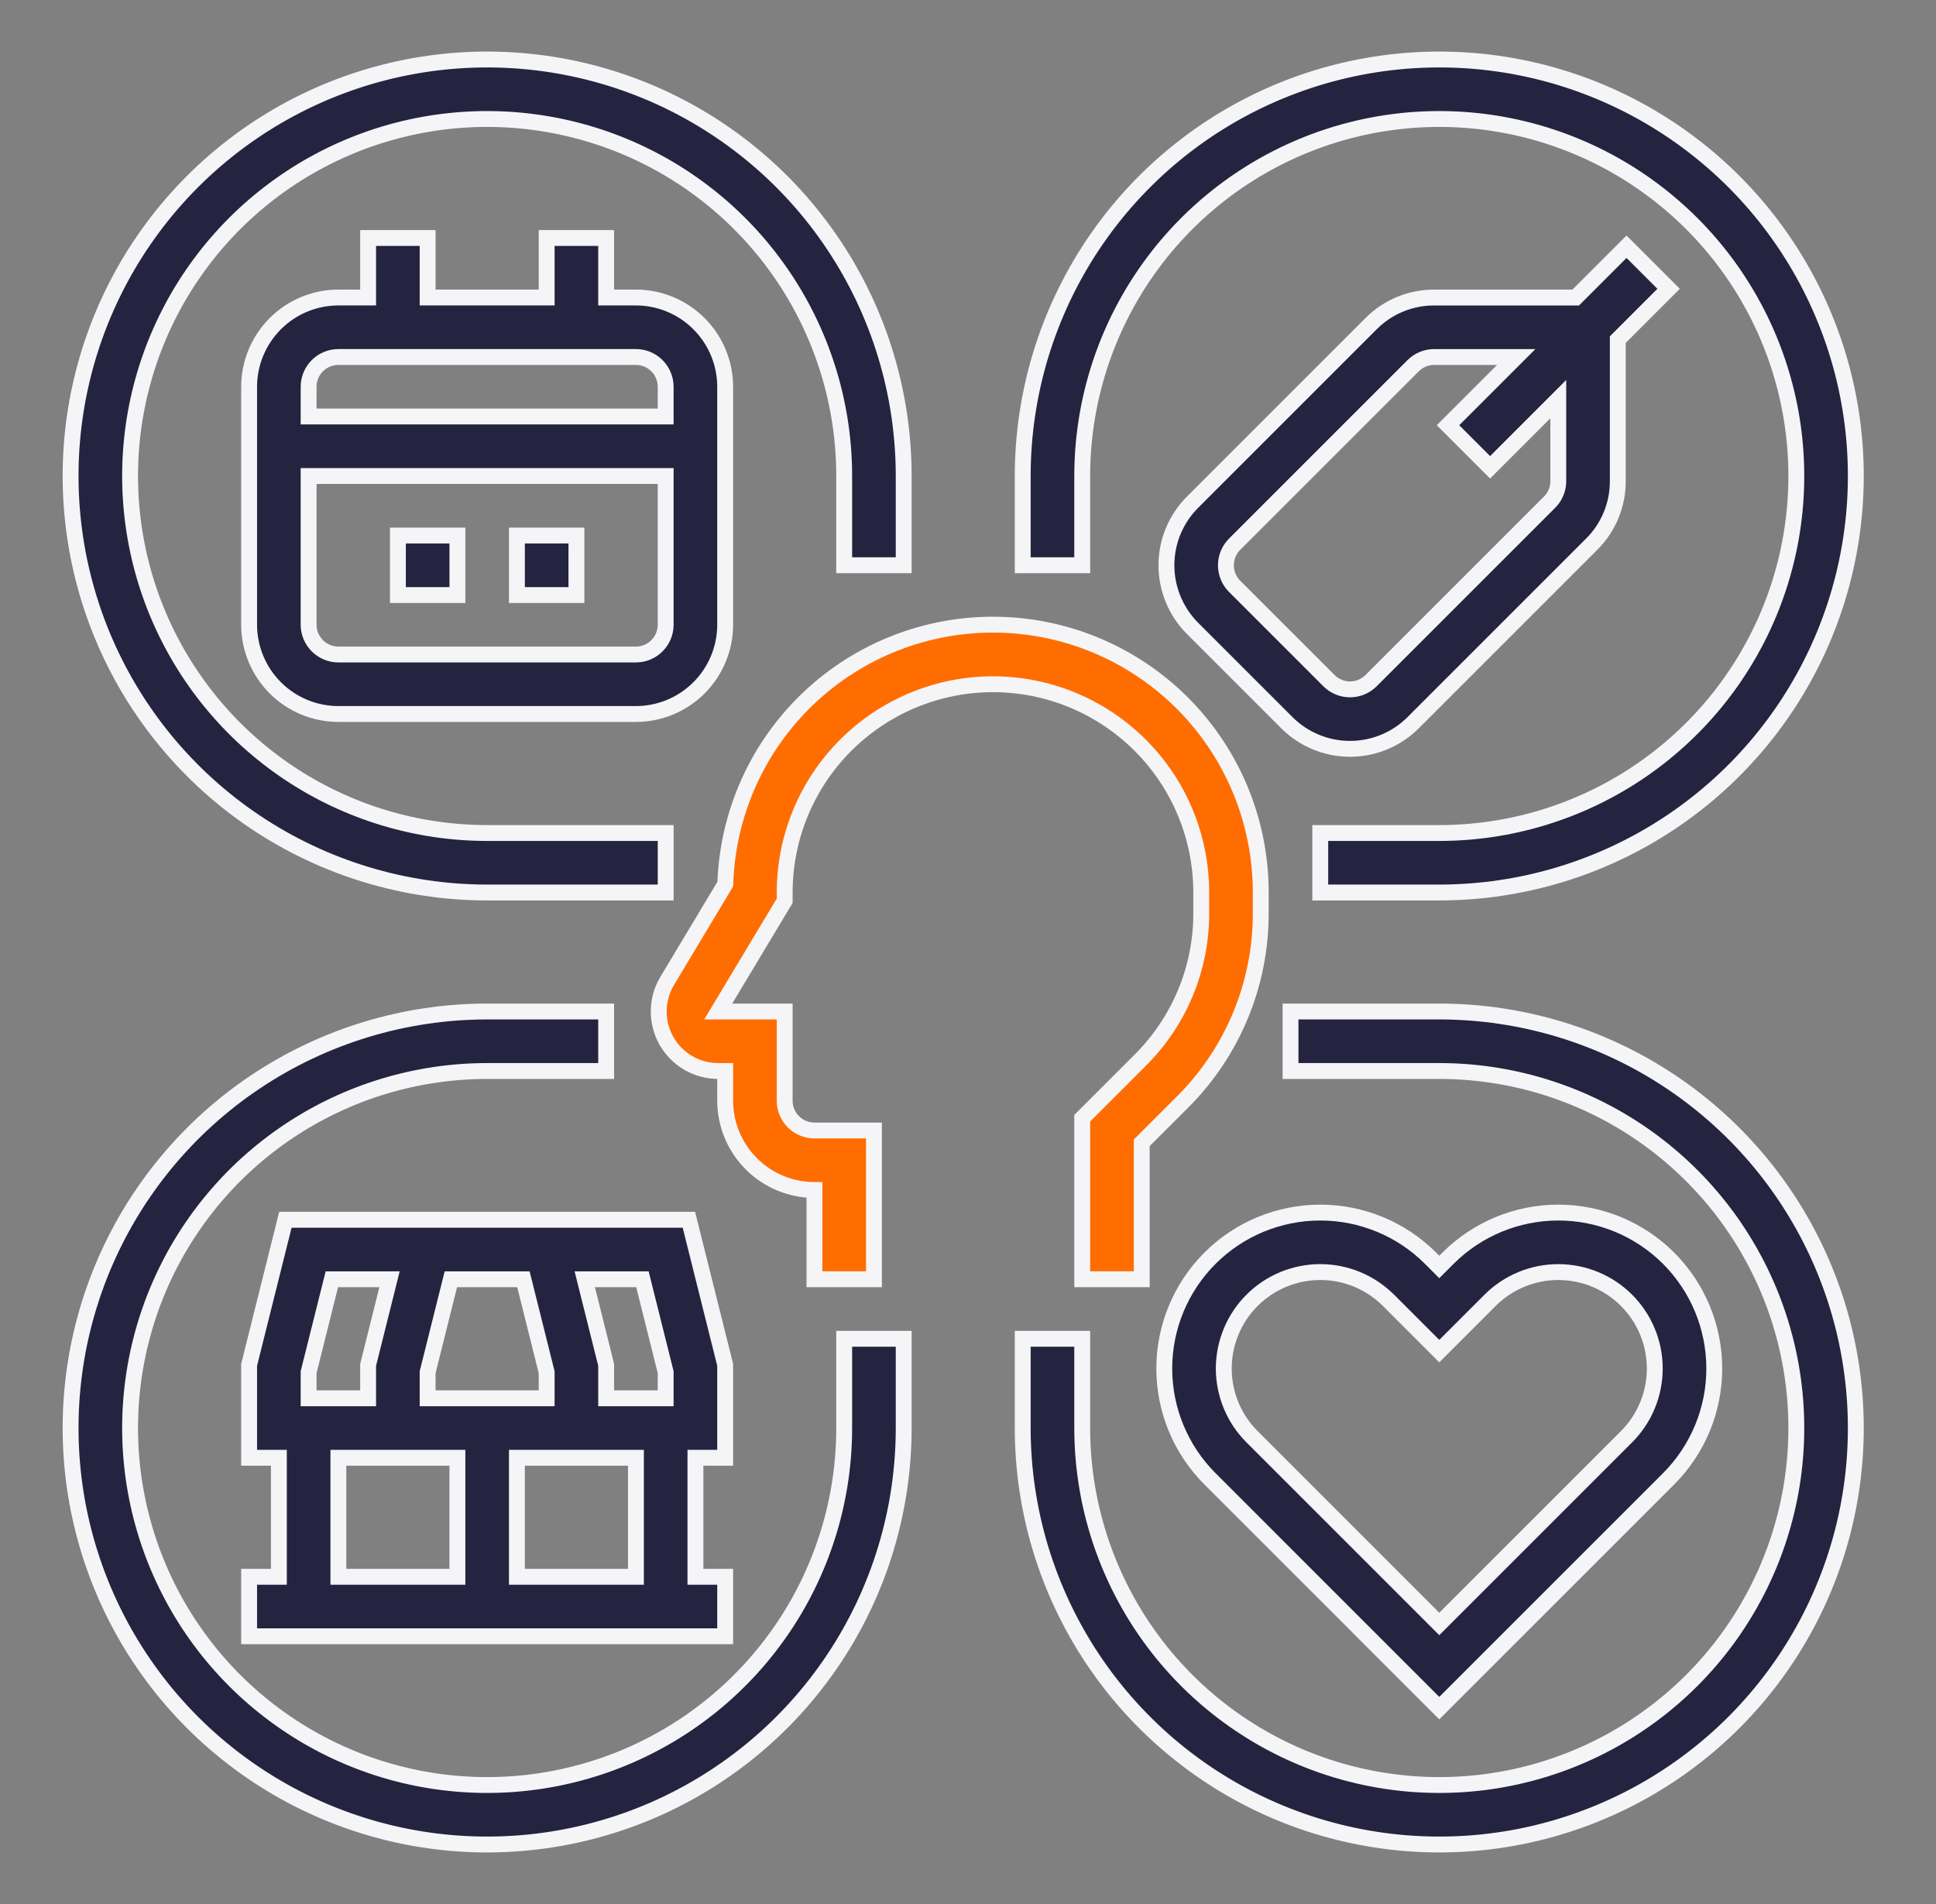
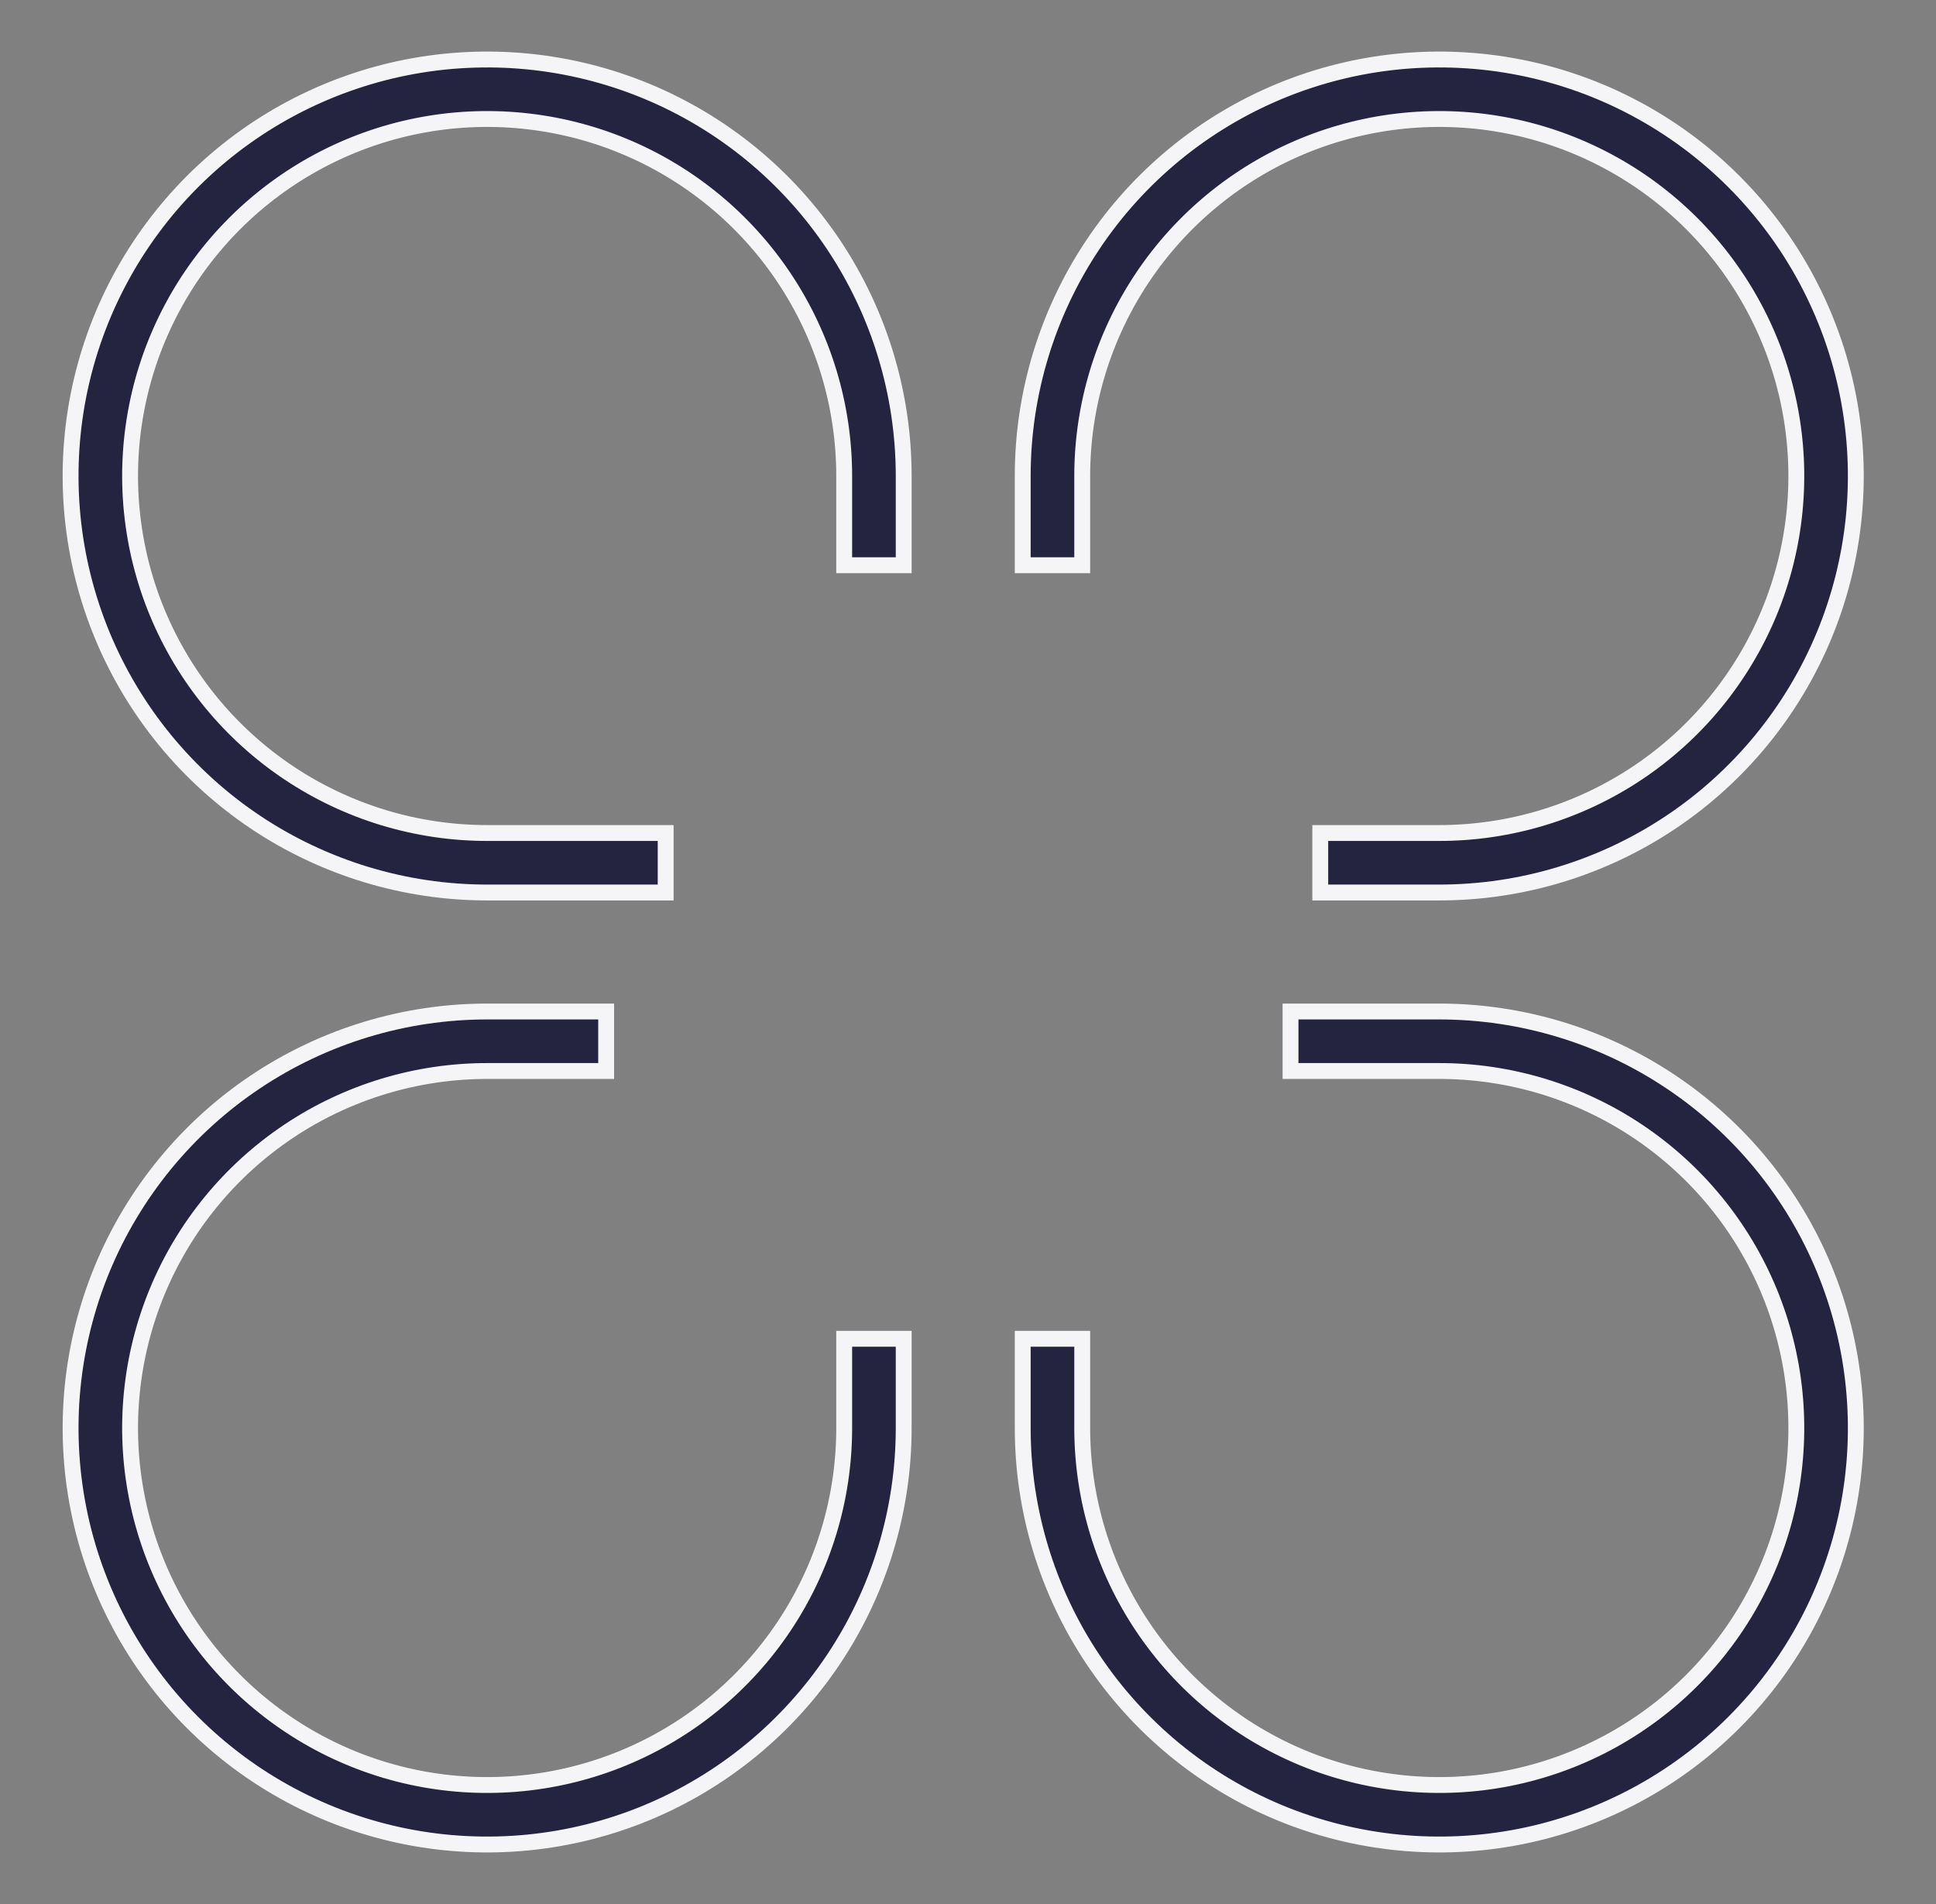
<svg xmlns="http://www.w3.org/2000/svg" width="61" height="60" viewBox="0 0 61 60" fill="none">
  <rect x="0" y="0" width="61" height="60" fill="#808080" stroke="none" />
  <path d="M45.349 31.875H40.662V33.75H45.349C47.574 33.75 49.749 34.41 51.599 35.646C53.449 36.882 54.891 38.639 55.743 40.695C56.594 42.751 56.817 45.013 56.383 47.195C55.949 49.377 54.877 51.382 53.304 52.955C51.731 54.528 49.726 55.6 47.544 56.034C45.362 56.468 43.1 56.245 41.044 55.394C38.988 54.542 37.231 53.1 35.995 51.25C34.759 49.4 34.099 47.225 34.099 45V42.188H32.224V45C32.224 47.596 32.994 50.133 34.436 52.292C35.878 54.45 37.928 56.133 40.326 57.126C42.725 58.119 45.364 58.379 47.91 57.873C50.456 57.366 52.794 56.116 54.63 54.281C56.465 52.445 57.715 50.107 58.222 47.561C58.728 45.015 58.468 42.376 57.475 39.977C56.482 37.579 54.799 35.529 52.641 34.087C50.483 32.645 47.945 31.875 45.349 31.875ZM26.599 45C26.599 47.225 25.939 49.4 24.703 51.25C23.467 53.1 21.71 54.542 19.654 55.394C17.599 56.245 15.337 56.468 13.154 56.034C10.972 55.6 8.968 54.528 7.394 52.955C5.821 51.382 4.749 49.377 4.315 47.195C3.881 45.013 4.104 42.751 4.955 40.695C5.807 38.639 7.249 36.882 9.099 35.646C10.949 34.41 13.124 33.75 15.349 33.75H19.099V31.875H15.349C12.753 31.875 10.216 32.645 8.057 34.087C5.899 35.529 4.217 37.579 3.223 39.977C2.23 42.376 1.97 45.015 2.476 47.561C2.983 50.107 4.233 52.445 6.068 54.281C7.904 56.116 10.243 57.366 12.789 57.873C15.335 58.379 17.974 58.119 20.372 57.126C22.77 56.133 24.82 54.45 26.262 52.292C27.704 50.133 28.474 47.596 28.474 45V42.188H26.599V45ZM15.349 28.125H20.974V26.25H15.349C13.124 26.25 10.949 25.59 9.099 24.354C7.249 23.118 5.807 21.361 4.955 19.305C4.104 17.25 3.881 14.988 4.315 12.805C4.749 10.623 5.821 8.618 7.394 7.045C8.968 5.472 10.972 4.4 13.154 3.966C15.337 3.532 17.599 3.755 19.654 4.606C21.71 5.458 23.467 6.9 24.703 8.75C25.939 10.6 26.599 12.775 26.599 15V17.812H28.474V15C28.474 12.404 27.704 9.867 26.262 7.708C24.82 5.55 22.77 3.867 20.372 2.874C17.974 1.881 15.335 1.621 12.789 2.127C10.243 2.634 7.904 3.884 6.068 5.719C4.233 7.555 2.983 9.893 2.476 12.439C1.97 14.985 2.23 17.624 3.223 20.023C4.217 22.421 5.899 24.471 8.057 25.913C10.216 27.355 12.753 28.125 15.349 28.125ZM34.099 15C34.099 12.775 34.759 10.6 35.995 8.75C37.231 6.9 38.988 5.458 41.044 4.606C43.1 3.755 45.362 3.532 47.544 3.966C49.726 4.4 51.731 5.472 53.304 7.045C54.877 8.618 55.949 10.623 56.383 12.805C56.817 14.988 56.594 17.25 55.743 19.305C54.891 21.361 53.449 23.118 51.599 24.354C49.749 25.59 47.574 26.25 45.349 26.25H41.599V28.125H45.349C47.945 28.125 50.483 27.355 52.641 25.913C54.799 24.471 56.482 22.421 57.475 20.023C58.468 17.624 58.728 14.985 58.222 12.439C57.715 9.893 56.465 7.555 54.63 5.719C52.794 3.884 50.456 2.634 47.91 2.127C45.364 1.621 42.725 1.881 40.326 2.874C37.928 3.867 35.878 5.55 34.436 7.708C32.994 9.867 32.224 12.404 32.224 15V17.812H34.099V15Z" fill="#242441" stroke="#F5F5F7" stroke-width="0.5" />
-   <path fill-rule="evenodd" clip-rule="evenodd" d="M11.599 9.375V7.5H13.474V9.375H17.224V7.5H19.099V9.375H20.037C20.782 9.376 21.497 9.672 22.024 10.2C22.552 10.727 22.848 11.442 22.849 12.188V19.688C22.848 20.433 22.552 21.148 22.024 21.675C21.497 22.203 20.782 22.499 20.037 22.5H10.662C9.916 22.499 9.201 22.203 8.674 21.675C8.147 21.148 7.85 20.433 7.849 19.688V12.188C7.85 11.442 8.147 10.727 8.674 10.2C9.201 9.672 9.916 9.376 10.662 9.375H11.599ZM20.699 20.35C20.875 20.174 20.974 19.936 20.974 19.688V15H9.724V19.688C9.724 19.936 9.823 20.174 9.999 20.35C10.175 20.526 10.413 20.625 10.662 20.625H20.037C20.285 20.625 20.523 20.526 20.699 20.35ZM20.699 11.525C20.523 11.349 20.285 11.25 20.037 11.25H10.662C10.413 11.25 10.175 11.349 9.999 11.525C9.823 11.701 9.724 11.939 9.724 12.188V13.125H20.974V12.188C20.974 11.939 20.875 11.701 20.699 11.525Z" fill="#242441" />
-   <path d="M37.849 28.125V28.768C37.852 29.631 37.683 30.485 37.353 31.281C37.023 32.078 36.538 32.801 35.927 33.409L34.099 35.237V40.312H35.974V36.013L37.253 34.735C38.039 33.953 38.662 33.023 39.086 31.999C39.51 30.975 39.727 29.877 39.724 28.768V28.125C39.725 25.91 38.855 23.783 37.301 22.204C35.747 20.625 33.635 19.72 31.42 19.685C29.205 19.65 27.065 20.488 25.462 22.017C23.859 23.546 22.922 25.644 22.853 27.858L21.022 30.91C20.851 31.195 20.759 31.52 20.755 31.851C20.751 32.183 20.835 32.51 20.998 32.799C21.162 33.088 21.399 33.328 21.686 33.495C21.972 33.662 22.298 33.75 22.63 33.75H22.849V34.688C22.85 35.433 23.146 36.148 23.674 36.675C24.201 37.203 24.916 37.499 25.662 37.5V40.312H27.537V35.625H25.662C25.413 35.625 25.175 35.526 24.999 35.35C24.823 35.174 24.724 34.936 24.724 34.688V31.875H22.63L24.724 28.385V28.125C24.724 26.384 25.416 24.715 26.646 23.485C27.877 22.254 29.546 21.562 31.287 21.562C33.027 21.562 34.696 22.254 35.927 23.485C37.158 24.715 37.849 26.384 37.849 28.125Z" fill="#FF6D00" />
-   <path fill-rule="evenodd" clip-rule="evenodd" d="M11.599 9.375V7.5H13.474V9.375H17.224V7.5H19.099V9.375H20.037C20.782 9.376 21.497 9.672 22.024 10.2C22.552 10.727 22.848 11.442 22.849 12.188V19.688C22.848 20.433 22.552 21.148 22.024 21.675C21.497 22.203 20.782 22.499 20.037 22.5H10.662C9.916 22.499 9.201 22.203 8.674 21.675C8.147 21.148 7.85 20.433 7.849 19.688V12.188C7.85 11.442 8.147 10.727 8.674 10.2C9.201 9.672 9.916 9.376 10.662 9.375H11.599ZM20.699 20.35C20.875 20.174 20.974 19.936 20.974 19.688V15H9.724V19.688C9.724 19.936 9.823 20.174 9.999 20.35C10.175 20.526 10.413 20.625 10.662 20.625H20.037C20.285 20.625 20.523 20.526 20.699 20.35ZM20.699 11.525C20.523 11.349 20.285 11.25 20.037 11.25H10.662C10.413 11.25 10.175 11.349 9.999 11.525C9.823 11.701 9.724 11.939 9.724 12.188V13.125H20.974V12.188C20.974 11.939 20.875 11.701 20.699 11.525Z" stroke="#F5F5F7" stroke-width="0.5" />
-   <path d="M37.849 28.125V28.768C37.852 29.631 37.683 30.485 37.353 31.281C37.023 32.078 36.538 32.801 35.927 33.409L34.099 35.237V40.312H35.974V36.013L37.253 34.735C38.039 33.953 38.662 33.023 39.086 31.999C39.51 30.975 39.727 29.877 39.724 28.768V28.125C39.725 25.91 38.855 23.783 37.301 22.204C35.747 20.625 33.635 19.72 31.42 19.685C29.205 19.65 27.065 20.488 25.462 22.017C23.859 23.546 22.922 25.644 22.853 27.858L21.022 30.91C20.851 31.195 20.759 31.52 20.755 31.851C20.751 32.183 20.835 32.51 20.998 32.799C21.162 33.088 21.399 33.328 21.686 33.495C21.972 33.662 22.298 33.75 22.63 33.75H22.849V34.688C22.85 35.433 23.146 36.148 23.674 36.675C24.201 37.203 24.916 37.499 25.662 37.5V40.312H27.537V35.625H25.662C25.413 35.625 25.175 35.526 24.999 35.35C24.823 35.174 24.724 34.936 24.724 34.688V31.875H22.63L24.724 28.385V28.125C24.724 26.384 25.416 24.715 26.646 23.485C27.877 22.254 29.546 21.562 31.287 21.562C33.027 21.562 34.696 22.254 35.927 23.485C37.158 24.715 37.849 26.384 37.849 28.125Z" stroke="#F5F5F7" stroke-width="0.5" />
-   <path d="M12.537 16.876H14.412V18.751H12.537V16.876ZM16.287 16.876H18.162V18.751H16.287V16.876ZM22.849 45.938V43.01L21.706 38.438H8.992L7.849 43.01V45.938H8.787V49.688H7.849V51.563H22.849V49.688H21.912V45.938H22.849ZM13.474 43.241L14.206 40.313H16.492L17.224 43.241V44.063H13.474V43.241ZM9.724 43.241L10.456 40.313H12.273L11.599 43.01V44.063H9.724V43.241ZM14.412 49.688H10.662V45.938H14.412V49.688ZM20.037 49.688H16.287V45.938H20.037V49.688ZM20.974 44.063H19.099V43.01L18.425 40.313H20.242L20.974 43.241V44.063ZM38.124 46.601L45.349 53.827L52.575 46.601C53.496 45.679 54.014 44.429 54.014 43.126C54.014 41.822 53.496 40.572 52.575 39.65C51.653 38.729 50.403 38.211 49.099 38.211C47.796 38.211 46.545 38.729 45.624 39.65L45.349 39.925L45.075 39.65C44.153 38.729 42.903 38.211 41.599 38.211C40.296 38.211 39.045 38.729 38.124 39.65C37.202 40.572 36.684 41.822 36.684 43.126C36.684 44.429 37.202 45.679 38.124 46.601ZM39.45 40.976C39.732 40.694 40.067 40.47 40.436 40.317C40.805 40.164 41.2 40.086 41.599 40.086C41.998 40.086 42.394 40.164 42.763 40.317C43.131 40.47 43.466 40.694 43.749 40.976L45.349 42.577L46.95 40.976C47.52 40.406 48.293 40.086 49.099 40.086C49.905 40.086 50.679 40.406 51.249 40.976C51.819 41.546 52.139 42.32 52.139 43.126C52.139 43.932 51.819 44.705 51.249 45.275L45.349 51.175L39.45 45.275C39.167 44.993 38.943 44.658 38.791 44.289C38.638 43.92 38.559 43.525 38.559 43.126C38.559 42.727 38.638 42.331 38.791 41.962C38.943 41.594 39.167 41.258 39.45 40.976ZM44.525 22.775L50.15 17.15C50.412 16.89 50.62 16.58 50.761 16.239C50.903 15.897 50.975 15.531 50.974 15.162V10.702L52.575 9.101L51.249 7.775L49.648 9.376H45.188C44.819 9.375 44.453 9.447 44.111 9.589C43.77 9.73 43.46 9.938 43.2 10.2L37.575 15.825C37.048 16.352 36.752 17.068 36.752 17.813C36.752 18.559 37.048 19.274 37.575 19.802L40.548 22.775C41.076 23.302 41.791 23.598 42.537 23.598C43.282 23.598 43.998 23.302 44.525 22.775H44.525ZM38.9 18.476C38.725 18.3 38.626 18.062 38.626 17.813C38.626 17.565 38.725 17.326 38.9 17.15L44.525 11.525C44.612 11.438 44.715 11.369 44.829 11.322C44.943 11.274 45.065 11.25 45.188 11.251H47.773L45.624 13.4L46.95 14.726L49.099 12.577V15.162C49.099 15.285 49.075 15.407 49.028 15.521C48.981 15.634 48.912 15.738 48.824 15.825L43.199 21.45C43.023 21.625 42.785 21.724 42.537 21.724C42.288 21.724 42.05 21.625 41.874 21.45L38.9 18.476Z" fill="#242441" stroke="#F5F5F7" stroke-width="0.5" />
</svg>